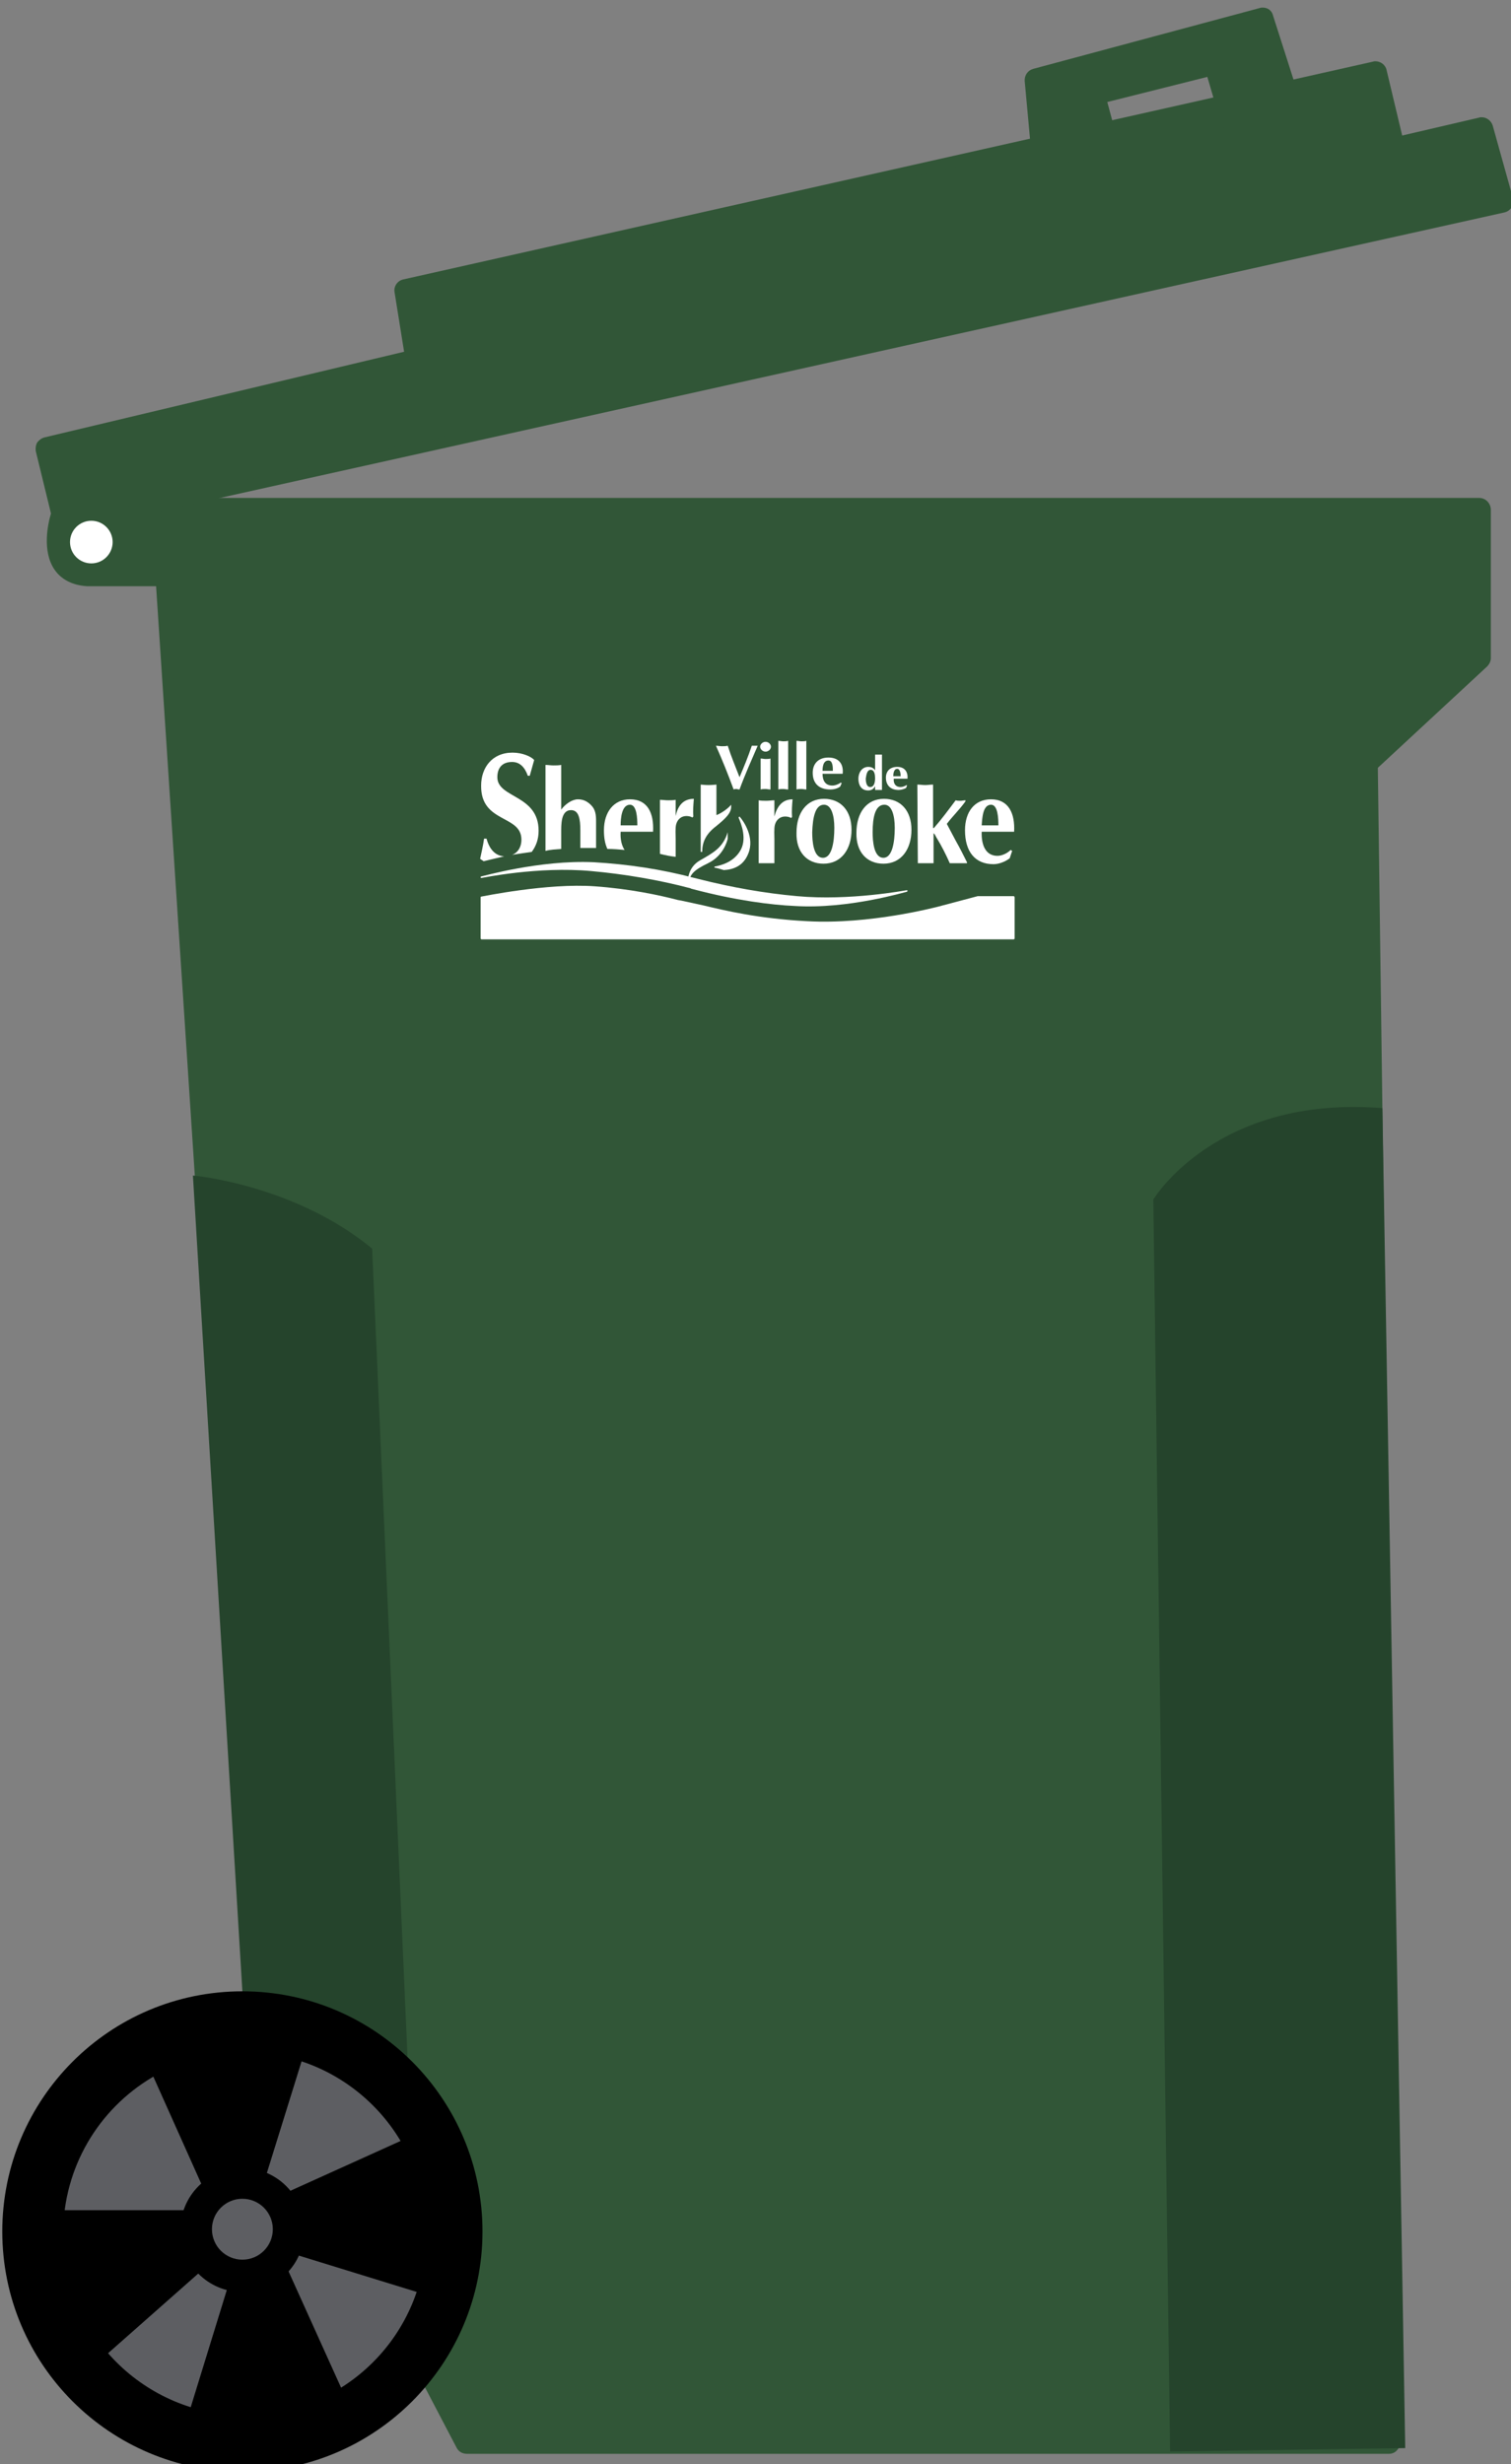
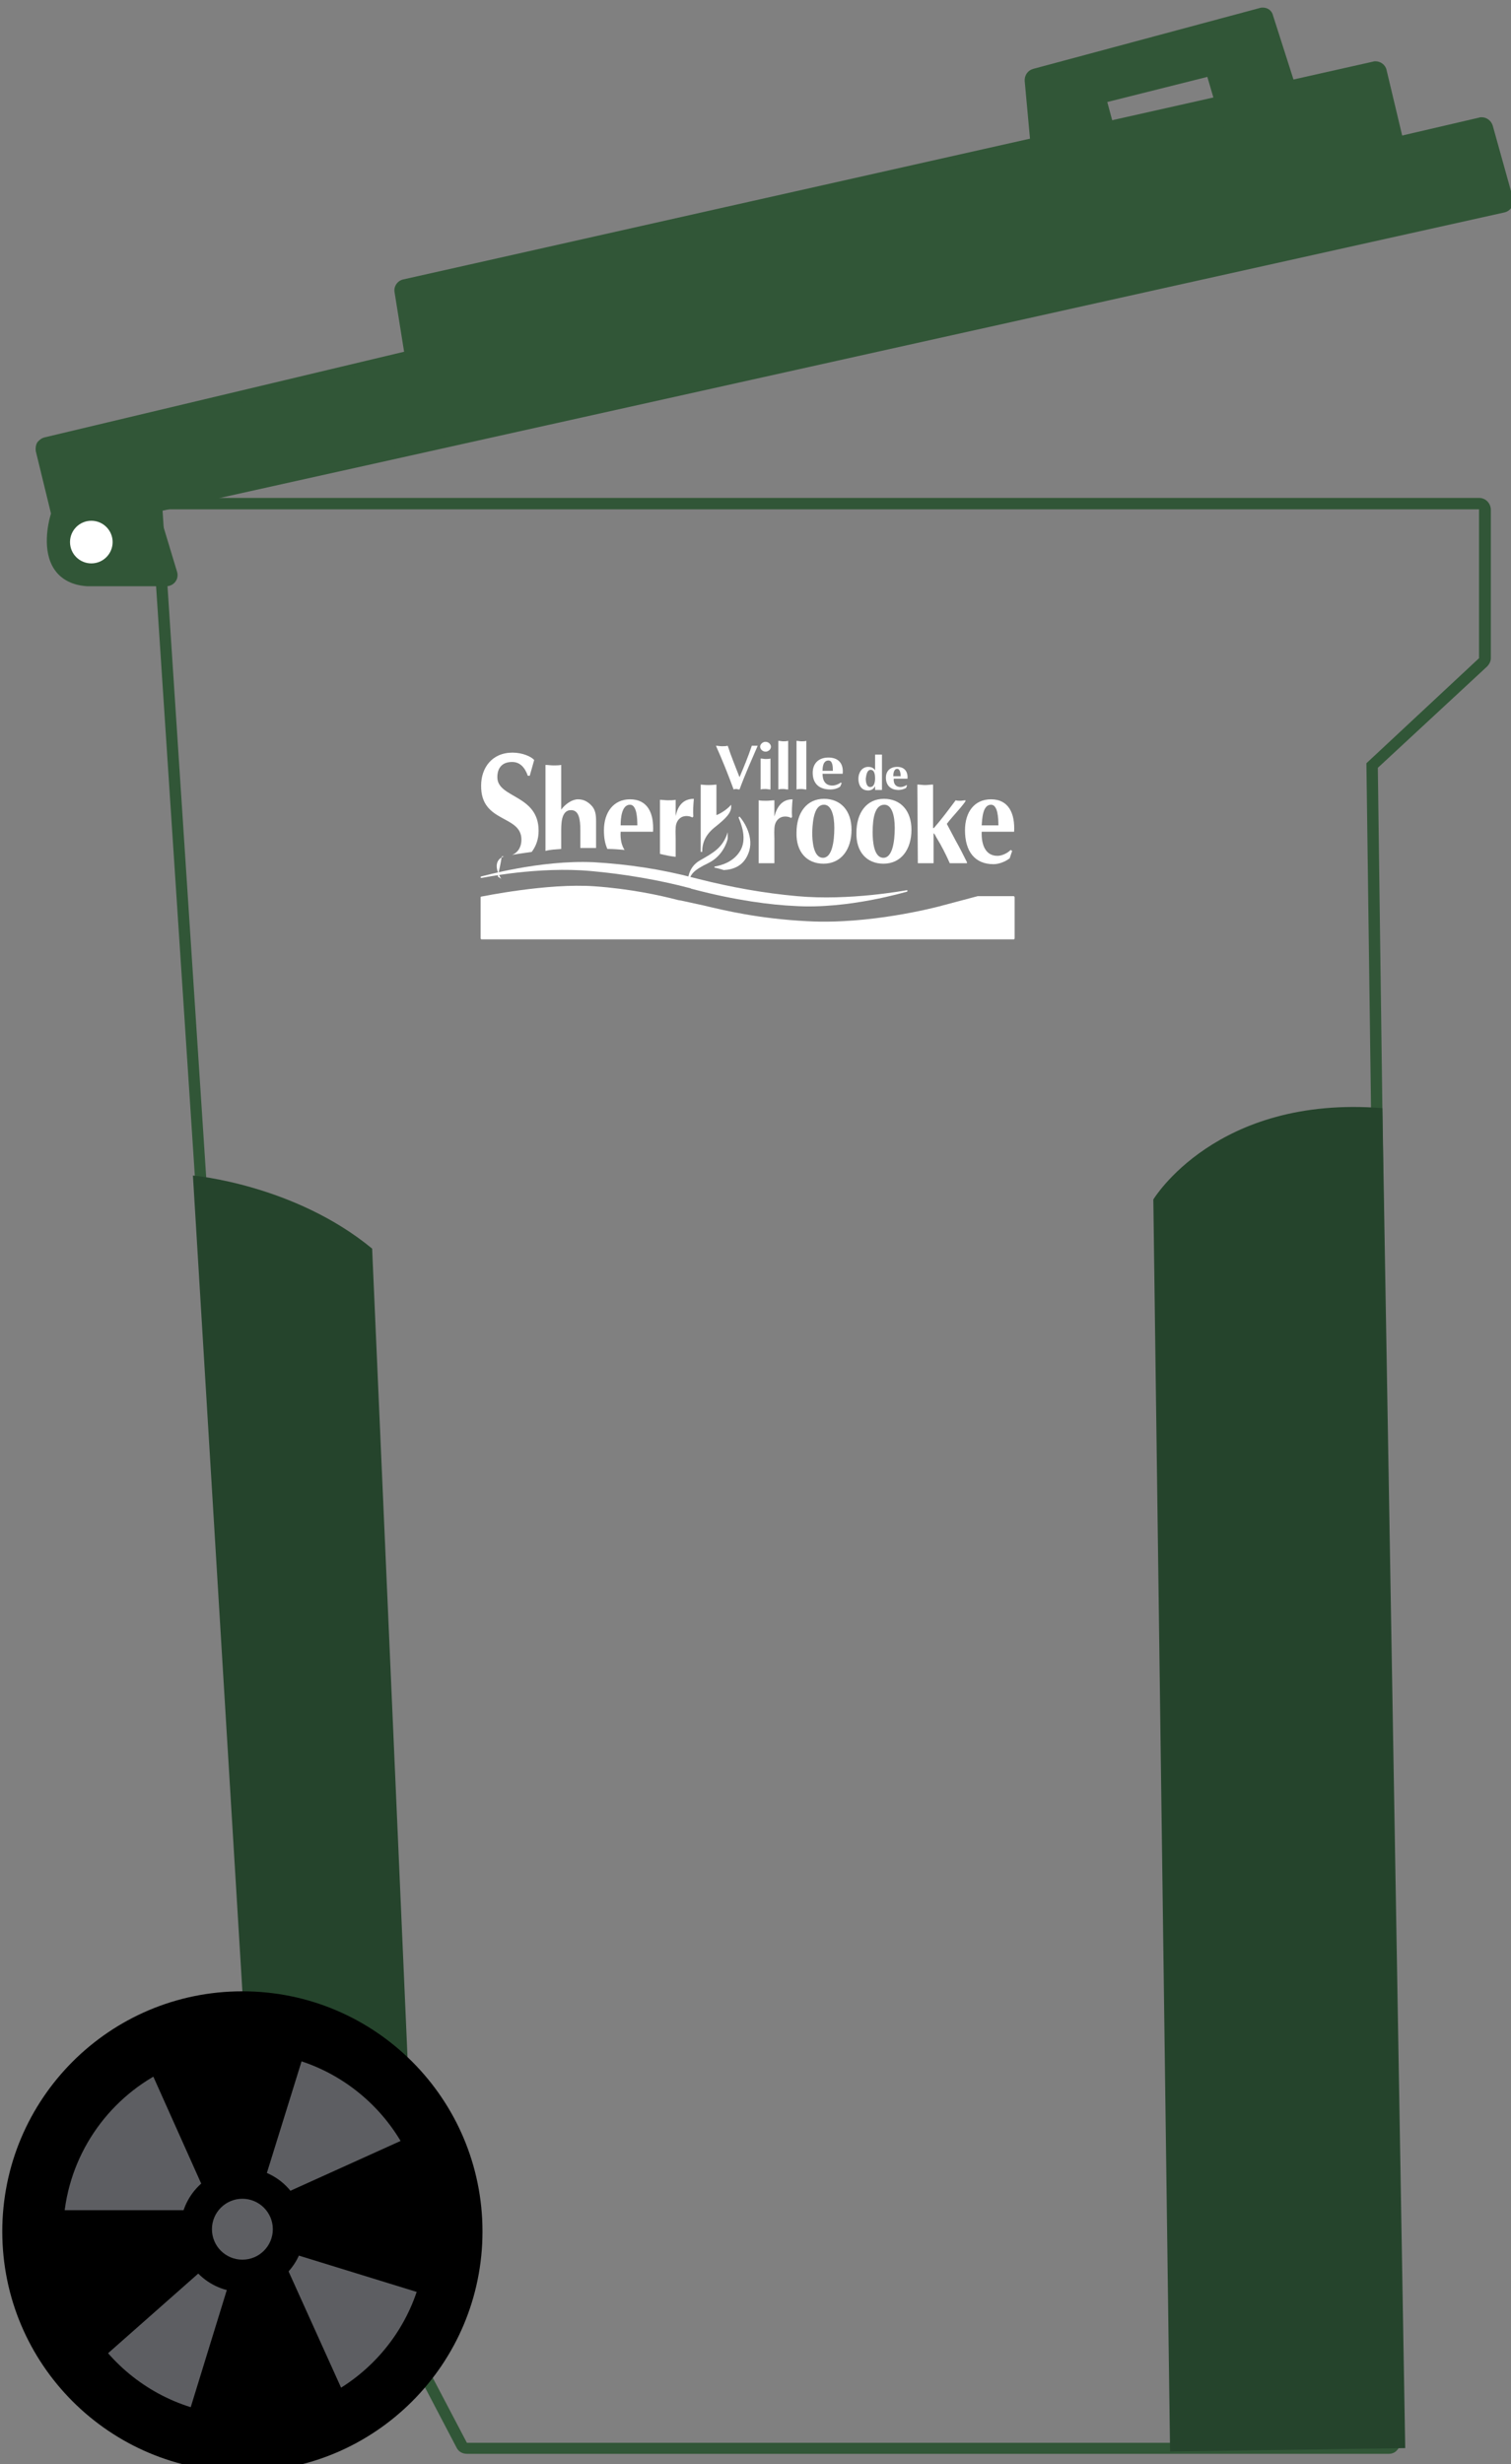
<svg xmlns="http://www.w3.org/2000/svg" version="1.1" id="Calque_1" x="0px" y="0px" viewBox="0 0 397.1 647.3" style="enable-background:new 0 0 397.1 647.3;" xml:space="preserve">
  <rect x="0" y="0" width="397.1" height="647.3" fill="#808080" stroke="none" />
  <style type="text/css">
	.st0{fill:#315637;}
	.st1{fill:#FFFFFF;}
	.st2{fill:#25442C;}
	.st3{fill:#5D5E62;}
</style>
  <g>
    <g>
-       <path class="st0" d="M122.7,643.1c-0.6,0-1.1-0.3-1.3-0.8L68,540.7c-0.1-0.2-0.2-0.4-0.2-0.6L41.2,133.9c0-0.4,0.1-0.8,0.4-1.1    c0.3-0.3,0.7-0.5,1.1-0.5h346.1c0.8,0,1.5,0.7,1.5,1.5v39.1c0,0.4-0.2,0.8-0.5,1.1l-29.1,27.1l5.9,440.5c0,0.4-0.2,0.8-0.4,1.1    c-0.3,0.3-0.7,0.4-1.1,0.4H122.7z" />
      <path class="st0" d="M388.7,133.8v39.1l-29.6,27.6l5.9,441.2H122.7L69.3,540L42.7,133.8H388.7 M388.7,130.8h-346    c-0.8,0-1.6,0.3-2.2,0.9c-0.6,0.6-0.9,1.4-0.8,2.2l26.7,406.2c0,0.4,0.1,0.8,0.3,1.2L120,643c0.5,1,1.5,1.6,2.7,1.6H365    c0.8,0,1.6-0.3,2.1-0.9c0.6-0.6,0.9-1.3,0.9-2.1l-5.9-439.9l28.7-26.6c0.6-0.6,1-1.4,1-2.2v-39.1    C391.7,132.1,390.4,130.8,388.7,130.8L388.7,130.8z" />
    </g>
    <g>
      <path class="st0" d="M23.1,152.5c-3.4-0.2-5.9-1.4-7.5-3.7c-3.1-4.6-1.2-12-0.6-13.8l-4-16.8c-0.1-0.4,0-0.8,0.2-1.1    c0.2-0.3,0.5-0.6,0.9-0.7l95.8-22.8l-2.7-17c-0.1-0.8,0.4-1.5,1.2-1.7l254.8-57.2c0.1,0,0.2,0,0.3,0c0.7,0,1.3,0.5,1.5,1.2    l4.4,18.7l21.7-5c0.1,0,0.2,0,0.3,0c0.7,0,1.3,0.4,1.4,1.1l5.3,19c0.1,0.4,0.1,0.8-0.2,1.2c-0.2,0.4-0.6,0.6-1,0.7L37.6,133.7    l2.1,1.1c0.4,0.2,0.6,0.5,0.8,0.9l4.7,14.8c0.1,0.5,0.1,1-0.2,1.3c-0.3,0.4-0.7,0.6-1.2,0.6L23.1,152.5L23.1,152.5z" />
      <path class="st0" d="M361.5,19.1l4.7,20.1l23.1-5.3l5.3,19L33.2,133.2l5.9,3l4.7,14.8H23.1c-11.9-0.6-6.5-16-6.5-16l-4.1-17.2    l97.2-23.1l-3-18.4L361.5,19.1 M361.5,16.1c-0.2,0-0.4,0-0.7,0.1L106,73.4c-1.5,0.3-2.6,1.8-2.3,3.4l2.5,15.6l-94.5,22.5    c-0.8,0.2-1.4,0.7-1.9,1.3c-0.4,0.7-0.5,1.5-0.4,2.3l4,16.4c-0.8,2.6-2.4,9.8,0.9,14.7c1.3,1.9,3.8,4.1,8.6,4.4H23h20.7    c1,0,1.9-0.5,2.4-1.2c0.6-0.8,0.7-1.8,0.4-2.7L42,135.2c-0.1-0.3-0.2-0.6-0.4-0.8l353.8-78.6c0.8-0.2,1.5-0.7,1.9-1.4    s0.5-1.6,0.3-2.4l-5.3-19c-0.4-1.3-1.6-2.2-2.9-2.2c-0.2,0-0.5,0-0.7,0.1l-20.2,4.7l-4.1-17.2C364.1,17,362.8,16.1,361.5,16.1    L361.5,16.1z" />
    </g>
    <g>
      <circle class="st1" cx="24" cy="142.4" r="5.6" />
    </g>
    <g>
      <path class="st2" d="M363.3,291.1l6,352l-61.8,0.9l-4.4-328.9C303.1,315.1,319.6,287.6,363.3,291.1z" />
    </g>
    <g>
      <path class="st2" d="M97.8,328l13,297l-37.9-72.9l-9.2-29l-13-214.3C50.7,308.8,77.3,311.1,97.8,328z" />
    </g>
    <g>
      <path class="st0" d="M274.1,42.1c-0.3,0-0.7-0.1-0.9-0.3c-0.3-0.3-0.5-0.6-0.6-1l-1.8-19.6c-0.1-0.7,0.4-1.4,1.1-1.6l59.6-16    c0.1,0,0.3-0.1,0.4-0.1c0.6,0,1.2,0.4,1.4,1l7.1,22.2c0.1,0.4,0.1,0.8-0.1,1.2s-0.5,0.6-0.9,0.7L324.3,33c-0.1,0-0.3,0.1-0.4,0.1    c-0.2,0-0.5-0.1-0.7-0.2c-0.3-0.2-0.6-0.5-0.7-0.9l-4-13.7l-29.1,7.3l3.2,11.9c0.1,0.4,0,0.8-0.2,1.2s-0.6,0.6-1,0.7L274.3,42    C274.3,42.1,274.2,42.1,274.1,42.1z" />
      <path class="st0" d="M331.9,5l7.1,22.2l-15.1,4.4l-4.4-15.1l-32,8l3.6,13.3l-16.9,2.7L272.3,21L331.9,5 M331.9,2    c-0.3,0-0.5,0-0.8,0.1l-59.6,16c-1.4,0.4-2.3,1.7-2.2,3.2l1.8,19.6c0.1,0.8,0.5,1.6,1.1,2.1c0.5,0.4,1.2,0.6,1.8,0.6    c0.2,0,0.3,0,0.5,0l16.9-2.7c0.8-0.1,1.6-0.6,2-1.3c0.5-0.7,0.6-1.6,0.4-2.4L291,26.8l26.3-6.6l3.6,12.3c0.4,1.3,1.6,2.2,2.9,2.2    c0.3,0,0.6,0,0.8-0.1l15.1-4.4c0.8-0.2,1.4-0.8,1.8-1.5s0.5-1.6,0.2-2.3l-7.1-22.2C334.3,2.8,333.2,2,331.9,2L331.9,2z" />
    </g>
    <ellipse class="st3" cx="66.1" cy="586.8" rx="53.6" ry="54.2" />
    <g>
      <g>
        <g>
          <path d="M63.7,523.1c-34.9,0-63.1,28.3-63.1,63.1c0,34.9,28.3,63.1,63.1,63.1c34.9,0,63.1-28.3,63.1-63.1      C126.8,551.4,98.6,523.1,63.7,523.1z M64.3,634.5c-26.3,0-47.7-21.4-47.7-47.7c0-17.5,9.4-32.8,23.4-41.1      c7.1-4.2,15.4-6.6,24.3-6.6c26.3,0,47.7,21.4,47.7,47.7C112,613.2,90.6,634.5,64.3,634.5z" />
        </g>
      </g>
      <circle cx="63.7" cy="585.8" r="16.3" />
      <circle class="st3" cx="63.7" cy="585.6" r="8" />
    </g>
    <polygon points="53.9,575.9 38.5,541.5 49.2,533.8 69.3,532 80,539.1 69.3,573.5  " />
    <polygon points="74.1,576.5 108.4,561 116.1,571.7 117.9,591.8 110.9,602.5 76.5,591.9  " />
    <polygon points="75.8,596.6 91.3,630.9 80.6,638.6 60.5,640.5 49.8,633.4 60.4,599  " />
    <polygon points="55.1,594.6 26.9,619.5 16.3,611.6 8.7,592.9 12.3,580.6 48.3,580.6  " />
    <g id="logo_1_" transform="matrix(1.291,0,0,1.291,-38.288,-15.951)">
      <g id="ville_de_1_">
        <path id="v_ville_1_" class="st1" d="M179.6,172.9c-0.2,0-0.4,0-0.6,0.1c-1.1-3-2.3-6-3.6-8.9c0.4,0,0.8,0.1,1.2,0.1     s0.8,0,1.2-0.1c0.7,2.2,1.6,4.3,2.4,6.4c0.9-2.1,1.8-4.3,2.5-6.4c0.2,0,0.4,0,0.6,0c0.2,0,0.4,0,0.6,0c-1.3,3-2.6,5.9-3.7,8.9     C179.9,173,179.7,172.9,179.6,172.9" />
        <path id="i_ville_1_" class="st1" d="M185.5,163.3c0.6,0,1.1,0.5,1.1,1s-0.5,1-1.1,1s-1.1-0.5-1.1-1S184.9,163.3,185.5,163.3      M184.5,166.7c0.3,0,0.7,0.1,1,0.1s0.7,0,1-0.1v6.3c-0.3,0-0.7-0.1-1-0.1s-0.7,0-1,0.1V166.7z" />
        <path id="l1_ville_1_" class="st1" d="M190.1,173c-0.3,0-0.7-0.1-1-0.1s-0.7,0-1,0.1v-9.9c0.3,0,0.7,0.1,1,0.1s0.6,0,1-0.1V173" />
        <path id="l2_ville_1_" class="st1" d="M193.8,173c-0.3,0-0.7-0.1-1-0.1s-0.7,0-1,0.1v-9.9c0.3,0,0.7,0.1,1,0.1s0.7,0,1-0.1V173" />
        <path id="e_ville_1_" class="st1" d="M201.2,169.8c0.2-1.9-0.7-3.3-2.9-3.3c-2.1,0-3.2,1.3-3.2,3.1c0,2.1,1.2,3.4,3.6,3.4     c0.7,0,1.5-0.2,2-0.6l0.3-0.7l-0.2-0.1c-0.4,0.3-1.1,0.6-1.7,0.6c-1.5,0-2-1.1-2-2.4H201.2 M197.1,169.2c0-0.7,0.1-2.1,1.2-2.1     c0.9,0,0.9,1.4,0.9,2.1H197.1z" />
        <path id="d_de_1_" class="st1" d="M209.2,165.9c-0.2,0-0.5,0-0.7,0s-0.5,0-0.7,0v3.2c-0.3-0.5-0.8-0.7-1.4-0.7     c-1.3,0-2,1.2-2,2.4s0.5,2.4,2,2.4c0.7,0,1.2-0.4,1.4-0.9v0.8c0.2,0,0.4,0,0.7,0c0.2,0,0.4,0,0.7,0V165.9 M206.9,169     c0.8,0,0.9,1.1,0.9,1.7c0,0.6-0.1,1.8-1,1.8c-0.8,0-0.9-1.2-0.9-1.7C206,170.2,206.1,169,206.9,169z" />
        <path id="e_de_1_" class="st1" d="M214.4,170.8c0.1-1.3-0.5-2.4-2.1-2.4c-1.5,0-2.3,0.9-2.3,2.2c0,1.5,0.9,2.5,2.6,2.5     c0.5,0,1.1-0.2,1.5-0.4l0.2-0.5l-0.1-0.1c-0.3,0.2-0.8,0.4-1.2,0.4c-1.1,0-1.5-0.8-1.4-1.7H214.4 M211.5,170.3     c0-0.5,0.1-1.5,0.8-1.5c0.6,0,0.7,1,0.7,1.5H211.5z" />
      </g>
      <g id="sherbrooke_1_">
-         <path id="s1_1_" class="st1" d="M132.3,186.6c-1.8-0.1-3-1.4-3.6-3.6h-0.5c-0.2,1.4-0.5,2.7-0.8,4.1c0.2,0.2,0.5,0.3,0.7,0.5     C129.3,187.3,132.3,186.6,132.3,186.6" />
+         <path id="s1_1_" class="st1" d="M132.3,186.6h-0.5c-0.2,1.4-0.5,2.7-0.8,4.1c0.2,0.2,0.5,0.3,0.7,0.5     C129.3,187.3,132.3,186.6,132.3,186.6" />
        <path id="s2_1_" class="st1" d="M135.8,183.2c0,1.8-1,2.8-1.9,3.1c1.3-0.2,2.5-0.4,4-0.6c0.9-1.2,1.4-2.6,1.4-4.3     c0-7.4-8.4-6.6-8.4-10.9c0-1.8,0.9-3.1,3-3.1c1.6,0,2.6,1.1,3.2,2.8h0.4c0.3-1.1,0.6-2.1,0.9-3.2c-0.6-0.7-2.4-1.5-4.4-1.5     c-4.2,0-6.4,3.1-6.4,6.7C127.5,179.9,135.8,178.1,135.8,183.2" />
        <path id="h_1_" class="st1" d="M143.9,185.1v-3.2c0-1.7-0.1-4.7,2-4.7c1.6,0,1.9,1.8,1.9,4.2v3.5c1,0,2.1,0,3.2,0v-5.4     c0-1.3-0.1-2.4-1-3.3c-0.8-0.8-1.6-1.2-2.7-1.2c-1.2,0-2.6,1-3.4,2.1V168c-0.5,0.1-1.1,0.1-1.6,0.1s-1.1-0.1-1.6-0.1v17.5     C141.8,185.2,142.8,185.2,143.9,185.1" />
        <path id="e1_1_" class="st1" d="M157.9,176.1c1.4,0,1.5,2.8,1.5,4.2H156C156,178.9,156.2,176.1,157.9,176.1 M156.8,185.3     c-0.6-0.9-0.9-2.2-0.8-3.7h6.6c0.2-3.8-1.1-6.6-4.7-6.6c-3.3,0-5.3,2.6-5.3,6.3c0,1.5,0.2,2.7,0.7,3.8     C154.5,185.1,155.7,185.2,156.8,185.3z" />
        <path id="r1_1_" class="st1" d="M167.2,186.7v-3.6c0-0.8-0.1-2.3,0.1-3c0.3-1.1,1.1-1.7,2.1-1.7c0.4,0,0.9,0.1,1.2,0.3l0.2-0.2     c-0.1-1.1,0-2.3,0.1-3.6c-2.3,0-3.3,1.6-3.7,3.5v-3.3c-0.5,0.1-1.1,0.1-1.6,0.1s-1.1-0.1-1.6-0.1v11     C165.2,186.4,166.2,186.6,167.2,186.7" />
        <path id="b1_1_" class="st1" d="M178.5,176.1c-1,1.2-2.8,2.1-3,2.1V172c0,0-0.9,0.1-1.6,0.1c-0.7,0-1.6-0.1-1.6-0.1v13.7h0.3     c0-1.9,0.7-3.6,2.8-5.2c2.1-1.7,3.2-2.8,3.1-4.2C178.5,176.2,178.5,176.1,178.5,176.1" />
        <path id="bcentre_1_" class="st1" d="M177.8,181.7v1.3c-0.1,0.5-0.9,3.5-4,5s-3.6,2.3-3.9,3.8c-0.2,0-0.2,0-0.2,0     s-0.2-2.9,2.5-4.4C174.8,185.9,176.8,184.9,177.8,181.7" />
        <path id="b2_1_" class="st1" d="M180.2,178.5c-0.1,0.1-0.1,0.1-0.2,0.2c0.5,1.2,1.9,4.5,0.2,7c-1.4,2.1-3.6,2.7-5.1,3v0.2     c0.6,0.1,1.3,0.3,1.9,0.5c1.9-0.1,4-0.8,5-3.4C183.3,182.8,181.1,179.5,180.2,178.5" />
        <path id="r2_1_" class="st1" d="M184.1,175.2c0.5,0.1,1.1,0.1,1.6,0.1s1.1-0.1,1.6-0.1v3.3c0.5-1.9,1.5-3.5,3.7-3.5     c-0.1,1.2-0.2,2.4-0.1,3.6l-0.2,0.2c-0.3-0.2-0.8-0.3-1.2-0.3c-1,0-1.8,0.6-2.1,1.7c-0.2,0.8-0.1,2.2-0.1,3v4.8h-3.2V175.2" />
        <path id="o1_1_" class="st1" d="M197.3,188.1c3.6,0,5.7-2.9,5.7-6.9c0-3.9-2.2-6.3-5.6-6.3c-3.5,0-5.6,2.8-5.6,6.9     C191.7,185.7,193.9,188.1,197.3,188.1 M197.4,176.1c1.5,0,2.1,2.2,2.1,4.7c0,2.9-0.5,6.1-2.3,6.1c-2,0-2.2-3.5-2.2-5.2     C195.1,178.7,195.6,176.1,197.4,176.1z" />
        <path id="o2_1_" class="st1" d="M209.5,188.1c3.6,0,5.7-2.9,5.7-6.9c0-3.9-2.2-6.3-5.6-6.3c-3.5,0-5.6,2.8-5.6,6.9     C203.9,185.7,206.1,188.1,209.5,188.1 M209.7,176.1c1.5,0,2.1,2.2,2.1,4.7c0,2.9-0.5,6.1-2.3,6.1c-2,0-2.2-3.5-2.2-5.2     C207.3,178.7,207.8,176.1,209.7,176.1z" />
        <path id="k1_1_" class="st1" d="M216.4,172c0.5,0,1.1,0.1,1.6,0.1s1.1-0.1,1.6-0.1v8.8c0.1,0.1,0.1,0.1,0.2,0     c1.5-1.7,2.9-3.6,4.4-5.6c0.3,0.1,0.6,0.1,1,0.1c0.3,0,0.6-0.1,1-0.1v0.2c-1.2,1.7-2.6,3-3.8,4.6l1.8,3.4     c0.8,1.4,1.5,2.8,2.3,4.4v0.2H223c-0.7-1.6-1.7-3.6-2.7-5.2c-0.2-0.3-0.3-0.7-0.6-0.9v6.1h-3.2L216.4,172" />
        <path id="e2_1_" class="st1" d="M229.5,181.6c-0.1,2.7,0.8,4.9,3.2,4.9c0.9,0,2-0.5,2.7-1.2l0.3,0.2l-0.5,1.5     c-0.9,0.7-2.2,1.2-3.3,1.2c-3.8,0-5.8-2.6-5.8-6.9c0-3.7,1.9-6.3,5.3-6.3c3.6,0,4.9,2.9,4.7,6.6H229.5 M232.9,180.3     c0-1.4-0.1-4.2-1.5-4.2c-1.7,0-1.8,2.8-1.9,4.2H232.9z" />
      </g>
      <g id="bas_1_">
        <path id="bas1_1_" class="st1" d="M214.4,193.6c0-0.1-0.1-0.1-0.2-0.1c-0.1,0-11.6,2.2-22.3,1.2c-6.7-0.6-13.4-1.8-20.1-3.5     L171,191c-6.8-1.8-13.6-2.8-20.5-3.2c-11-0.5-22.7,2.9-22.9,2.9c-0.1,0-0.1,0.1-0.1,0.2c0,0.1,0.1,0.1,0.2,0.1s11.5-2.4,22.3-1.4     c6.7,0.6,13.8,1.8,20.2,3.5l0.2,0.1l0.4,0.1c8.7,2.3,16,3.2,20.6,3.4c11,0.7,22.7-2.9,22.9-2.9     C214.3,193.8,214.4,193.7,214.4,193.6" />
        <path id="bas2_1_" class="st1" d="M236,194.7h-7.3l0,0l-8.3,2.2c-0.5,0.1-13.7,3.6-26.4,2.9c-9.9-0.5-16.9-2.2-21.1-3.2l-4.6-1     l-0.6-0.1c-3.8-1-9.9-2.3-17-2.8c-9.6-0.7-23,2.1-23.1,2.1s-0.1,0.1-0.1,0.2v8.3c0,0.1,0.1,0.2,0.2,0.2H236     c0.1,0,0.2-0.1,0.2-0.2V195C236.2,194.8,236.1,194.7,236,194.7" />
      </g>
    </g>
  </g>
</svg>